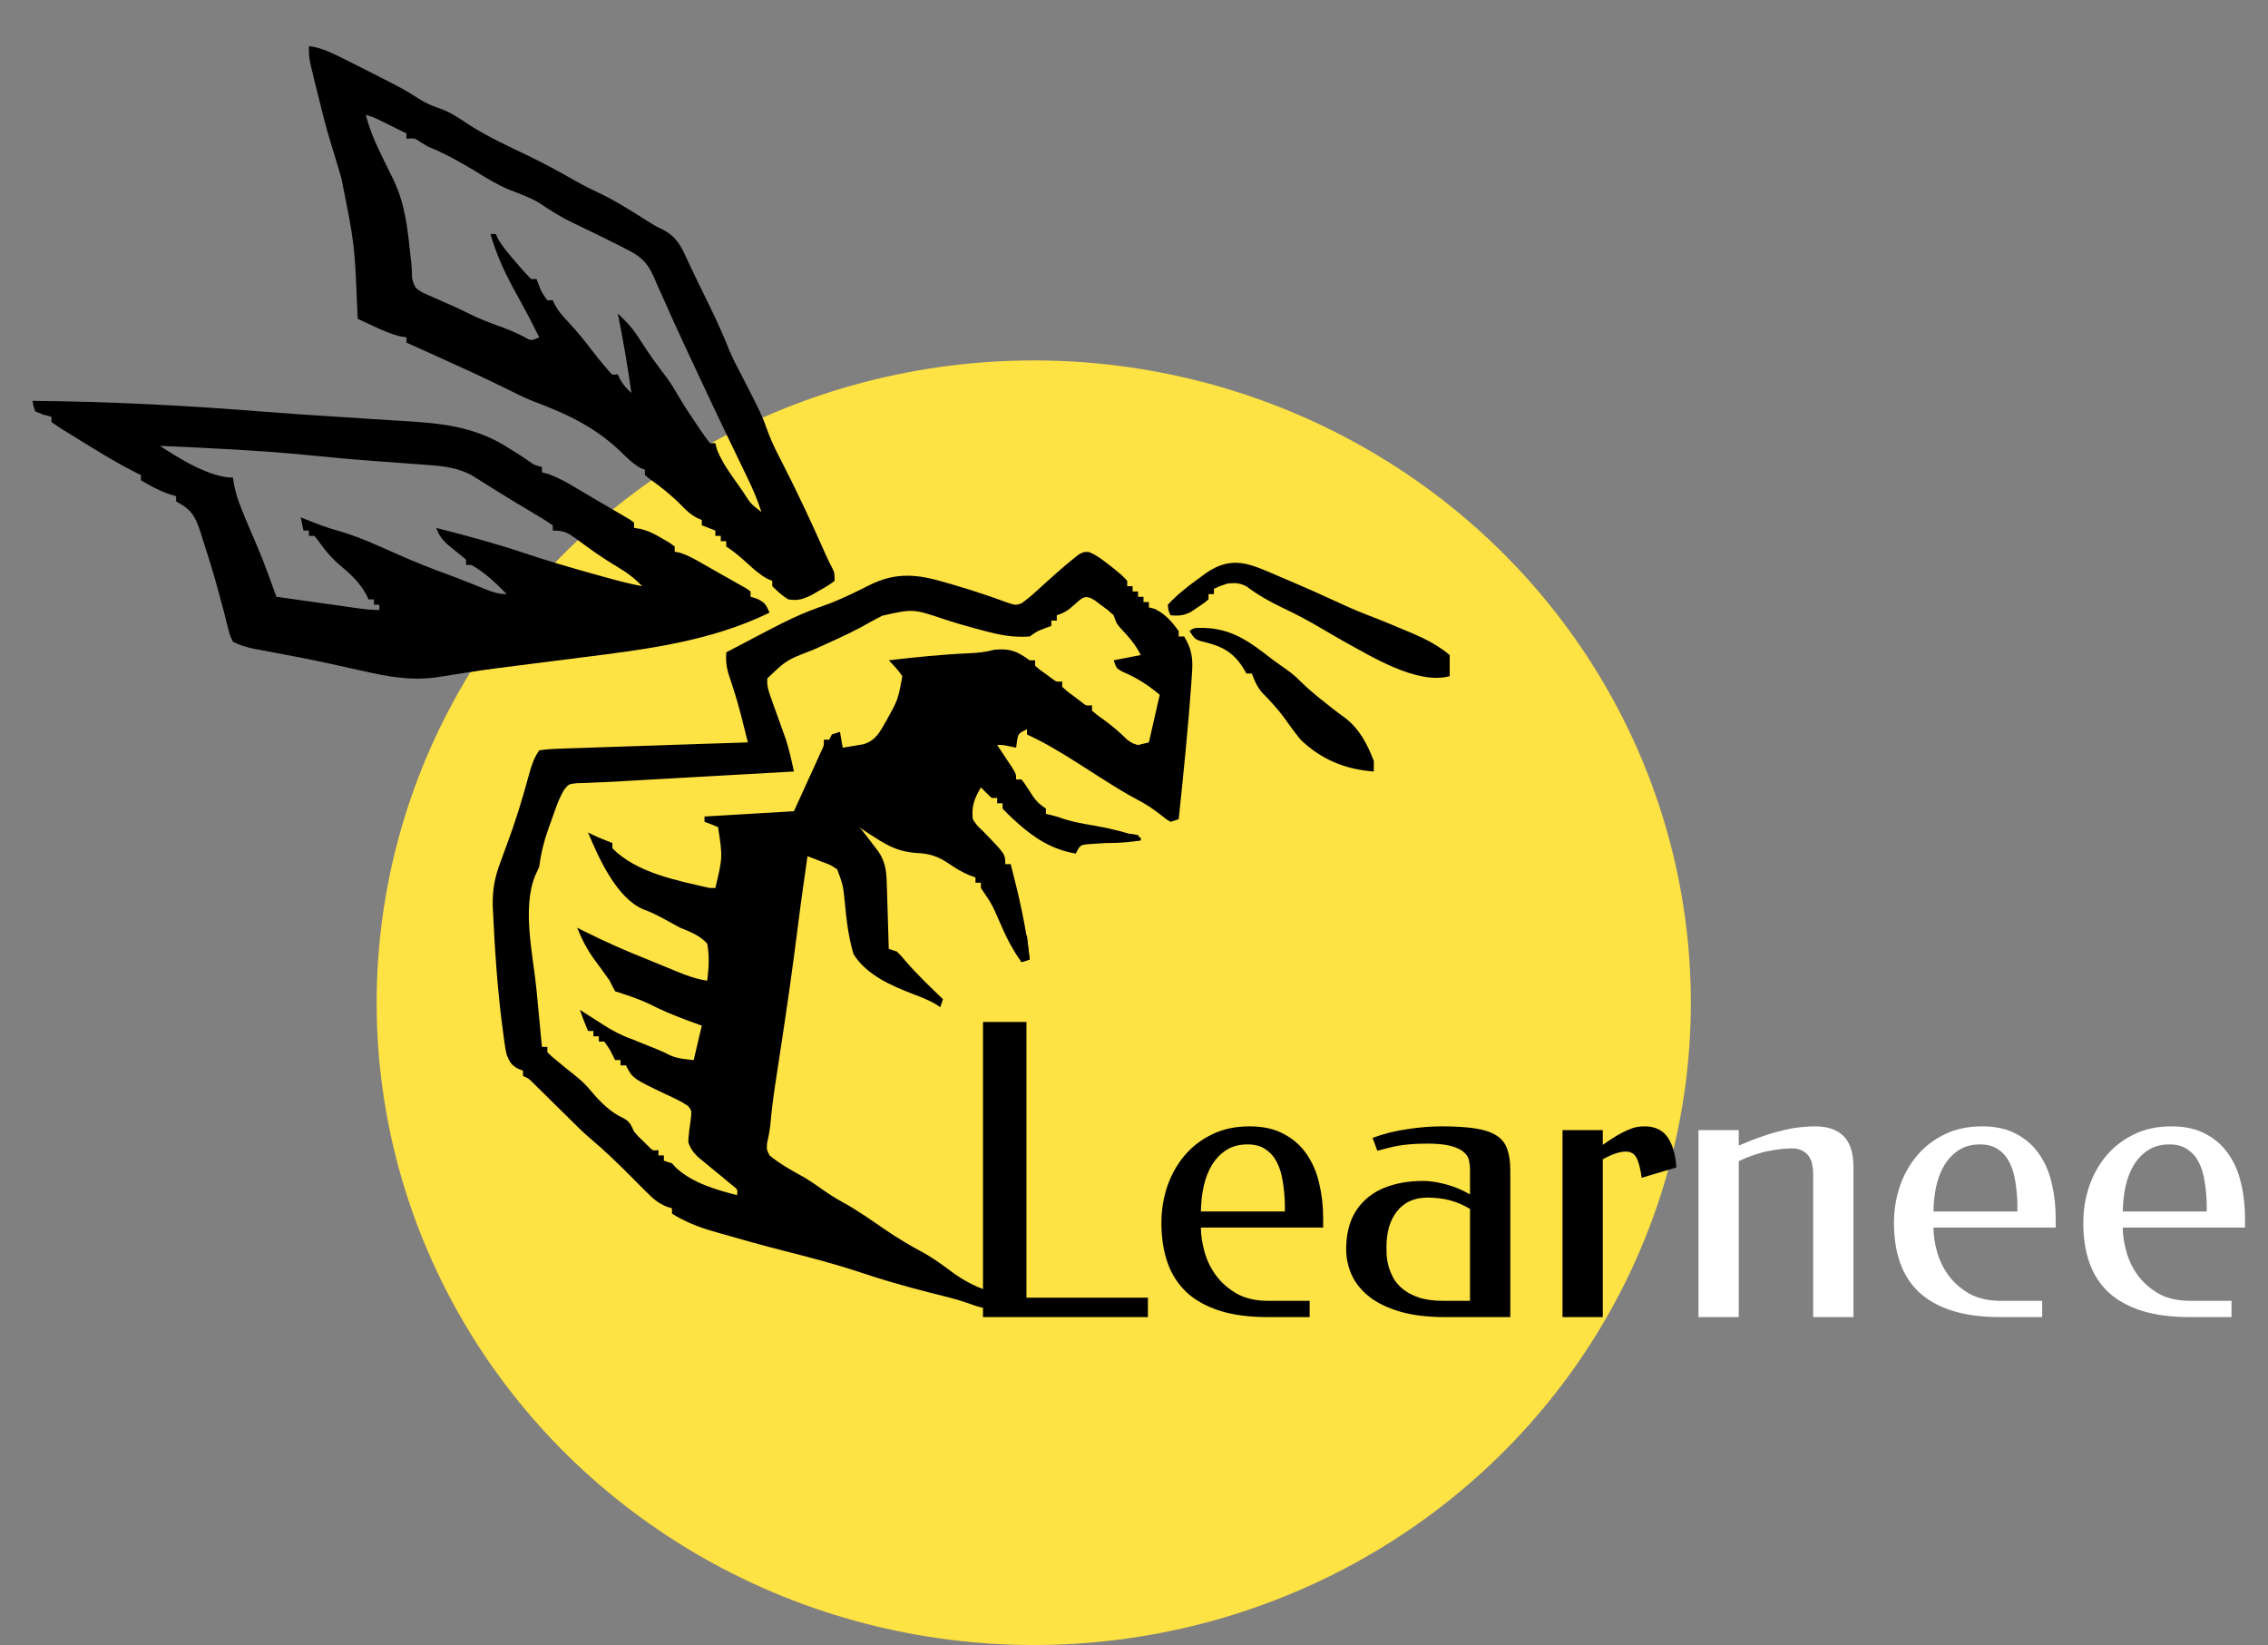
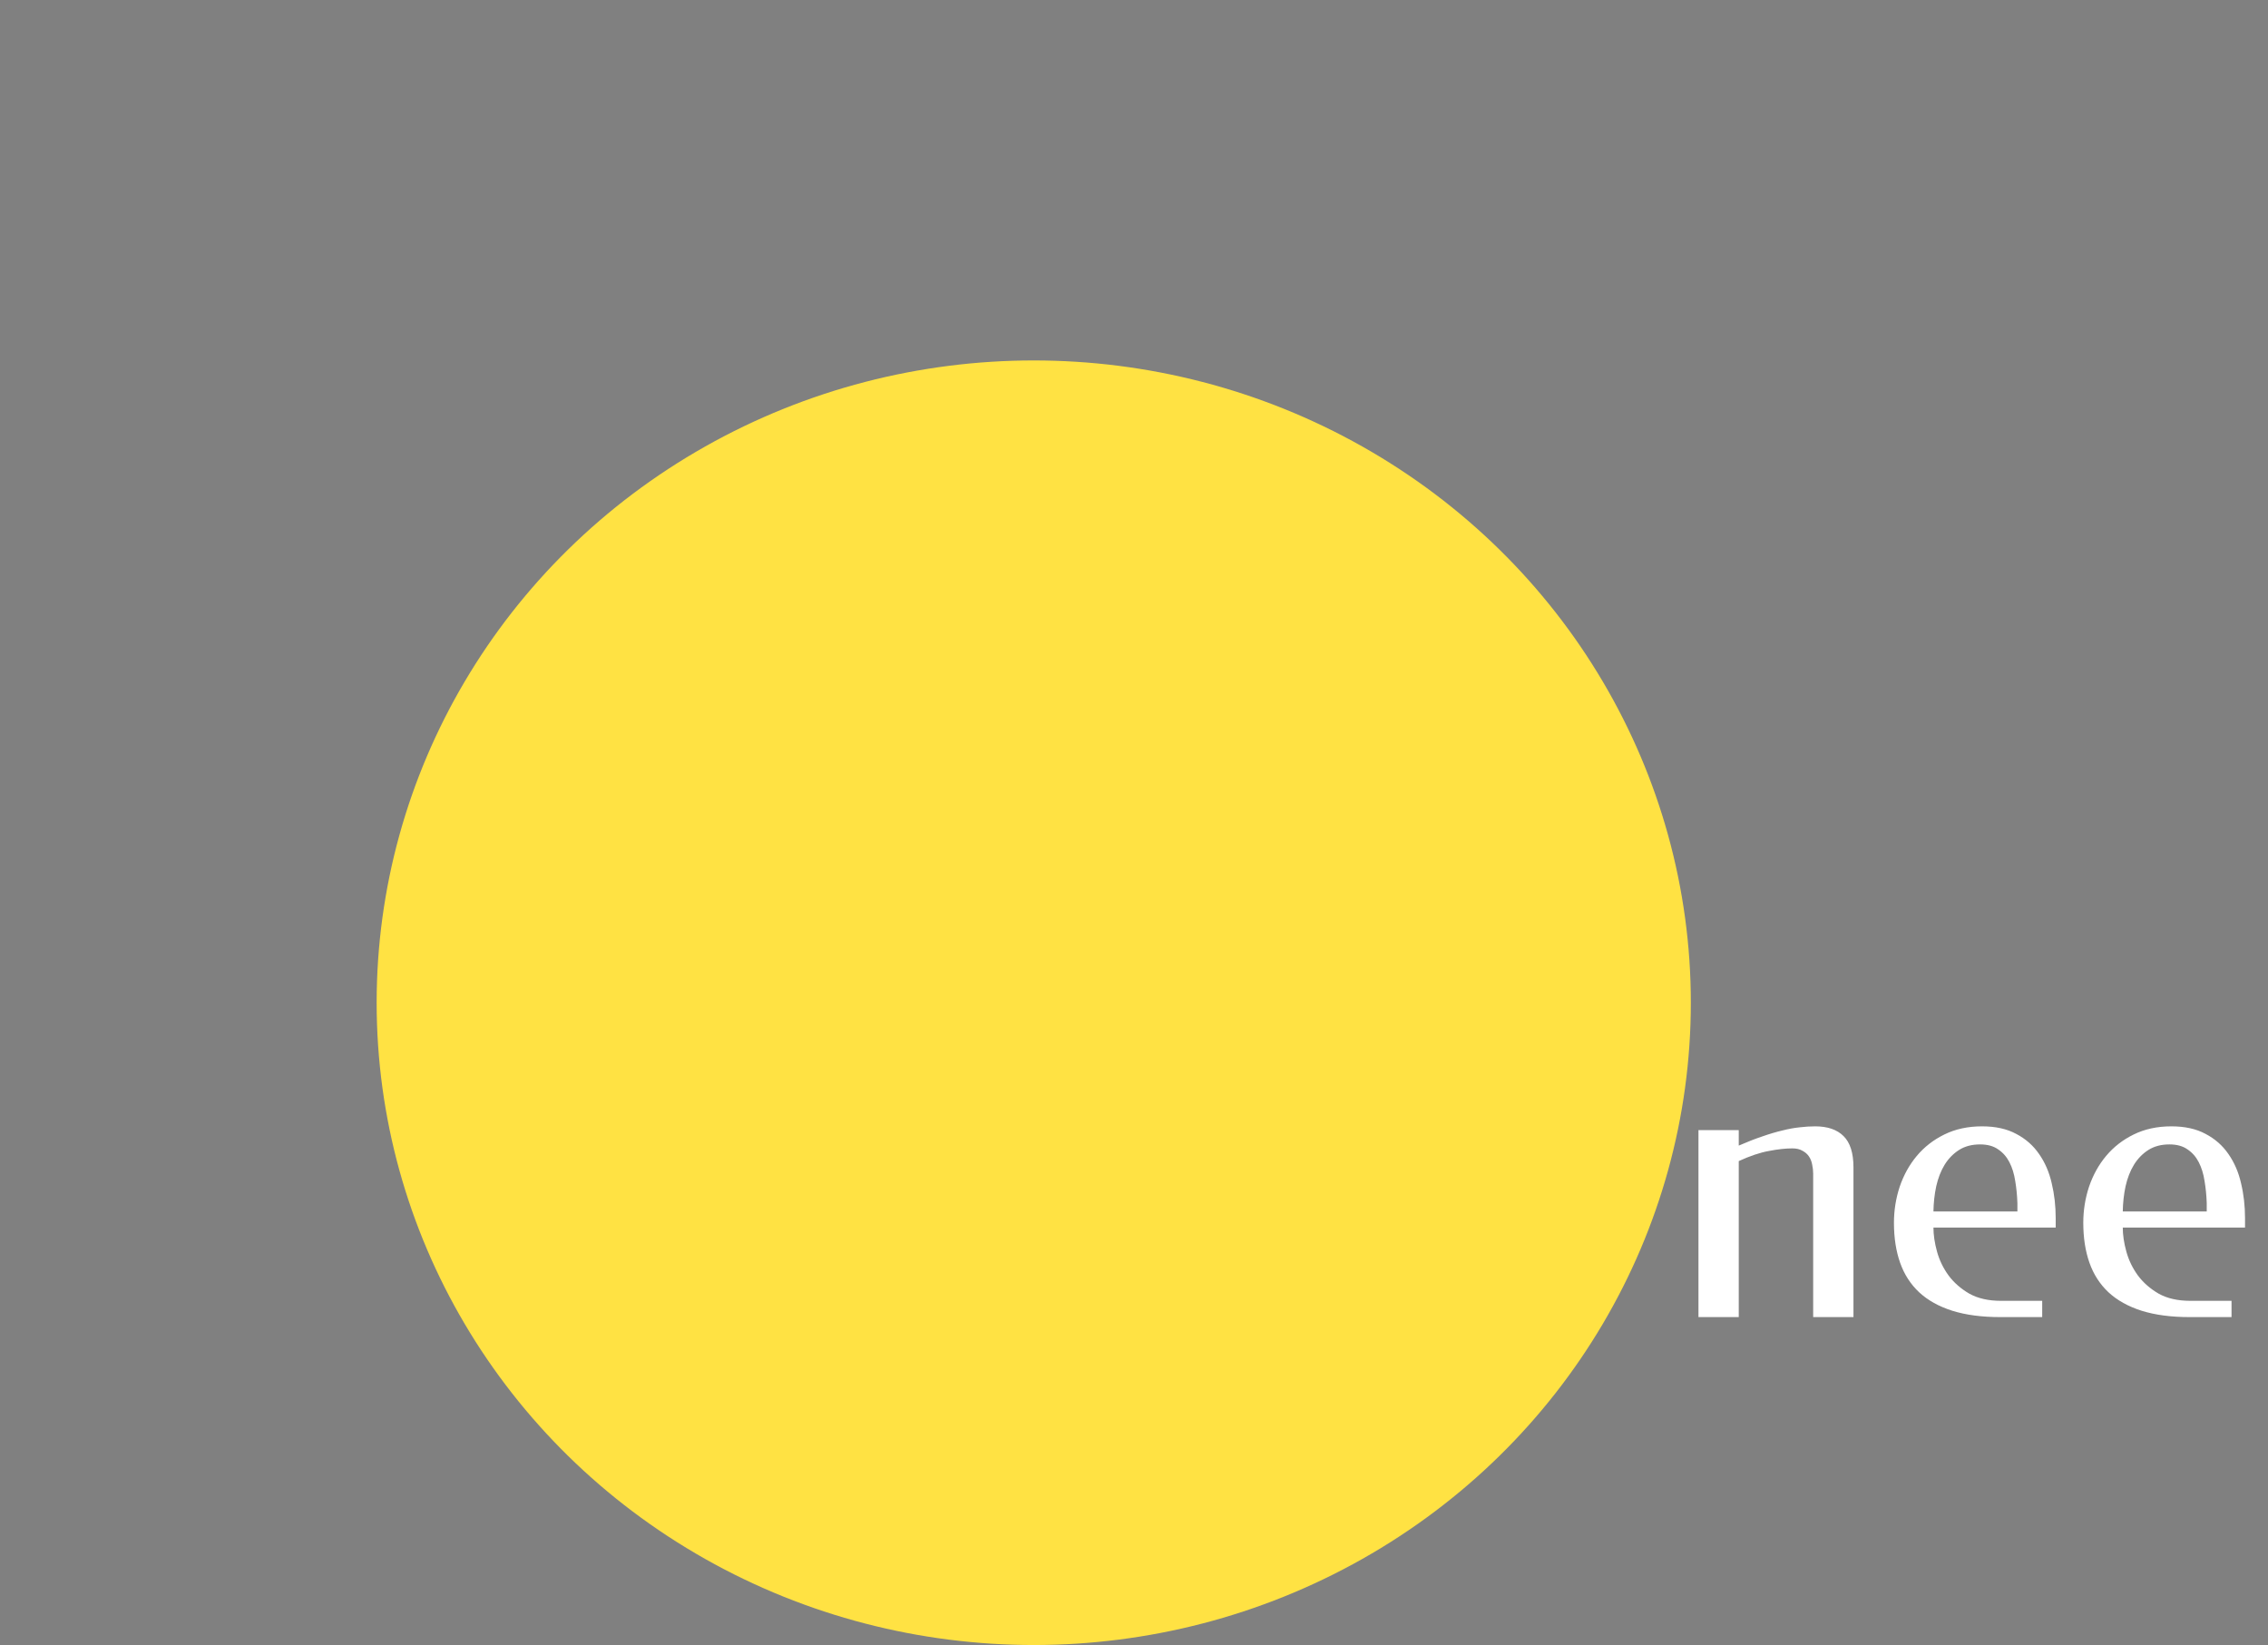
<svg xmlns="http://www.w3.org/2000/svg" width="837" height="607" viewBox="0 0 837 607" fill="none">
  <rect x="0" y="0" width="837" height="607" fill="#808080" stroke="none" />
  <ellipse cx="381.5" cy="370" rx="242.5" ry="237" fill="#FFE243" />
-   <path d="M378.81 478.822H423.634V486H362.77V377.089H378.81V478.822ZM461.134 415.614C466.114 415.614 470.313 416.542 473.731 418.397C477.198 420.204 480.006 422.67 482.154 425.795C484.352 428.92 485.914 432.533 486.842 436.635C487.818 440.688 488.307 444.984 488.307 449.525V452.968H443.189C443.189 455.702 443.629 458.656 444.508 461.83C445.387 465.004 446.803 467.934 448.756 470.619C450.758 473.305 453.321 475.551 456.446 477.357C459.62 479.115 463.502 479.994 468.092 479.994H483.326V486H467.872C461.036 486 455.128 485.219 450.147 483.656C445.216 482.094 441.139 479.823 437.916 476.845C434.742 473.866 432.398 470.229 430.885 465.932C429.371 461.635 428.614 456.728 428.614 451.21C428.614 446.62 429.322 442.177 430.738 437.88C432.203 433.583 434.303 429.799 437.037 426.527C439.82 423.207 443.214 420.57 447.218 418.617C451.271 416.615 455.909 415.614 461.134 415.614ZM460.401 422.279C457.374 422.279 454.786 422.963 452.638 424.33C450.489 425.697 448.707 427.528 447.291 429.823C445.924 432.069 444.898 434.706 444.215 437.733C443.58 440.712 443.238 443.812 443.189 447.035H474.171V443.886C474.073 441.054 473.805 438.344 473.365 435.756C472.975 433.168 472.267 430.873 471.241 428.871C470.216 426.869 468.824 425.282 467.066 424.11C465.357 422.89 463.136 422.279 460.401 422.279ZM526.759 421.986C524.415 421.986 522.364 422.06 520.606 422.206C518.897 422.353 517.335 422.548 515.919 422.792C514.503 423.036 513.185 423.329 511.964 423.671C510.743 423.964 509.522 424.281 508.302 424.623L506.544 419.862C510.646 418.349 514.918 417.274 519.361 416.64C523.854 415.956 528.102 415.614 532.105 415.614C537.232 415.614 541.432 415.883 544.703 416.42C548.023 416.957 550.611 417.86 552.467 419.13C554.322 420.351 555.592 422.011 556.275 424.11C557.008 426.161 557.374 428.749 557.374 431.874V486H533.351C526.808 486 521.217 485.316 516.578 483.949C511.988 482.582 508.229 480.751 505.299 478.456C502.369 476.112 500.221 473.451 498.854 470.473C497.486 467.445 496.803 464.271 496.803 460.951C496.803 456.85 497.438 453.236 498.707 450.111C500.025 446.986 501.905 444.374 504.347 442.274C506.788 440.126 509.767 438.515 513.282 437.44C516.798 436.317 520.802 435.756 525.294 435.756C527.735 435.756 530.494 436.171 533.57 437.001C536.695 437.831 539.674 439.076 542.506 440.736V431.581C542.506 430.458 542.384 429.335 542.14 428.212C541.896 427.04 541.261 426.015 540.235 425.136C539.21 424.208 537.623 423.451 535.475 422.865C533.375 422.279 530.47 421.986 526.759 421.986ZM542.506 479.994V446.083C540.162 444.667 537.721 443.617 535.182 442.934C532.643 442.25 529.835 441.908 526.759 441.908C524.317 441.908 522.145 442.348 520.24 443.227C518.385 444.105 516.822 445.351 515.553 446.962C514.283 448.573 513.307 450.502 512.623 452.748C511.988 454.994 511.671 457.484 511.671 460.219C511.671 461 511.695 462.025 511.744 463.295C511.842 464.564 512.086 465.932 512.477 467.396C512.916 468.861 513.551 470.351 514.381 471.864C515.26 473.329 516.48 474.672 518.043 475.893C519.605 477.113 521.583 478.114 523.976 478.896C526.368 479.628 529.298 479.994 532.765 479.994H542.506ZM591.505 422.426C593.458 421.059 595.167 419.936 596.632 419.057C598.146 418.178 599.488 417.494 600.66 417.006C601.832 416.469 602.906 416.103 603.883 415.907C604.908 415.712 605.909 415.614 606.886 415.614C610.694 415.614 613.526 416.933 615.382 419.569C617.237 422.206 618.336 425.941 618.678 430.775L605.86 434.584C605.372 431.068 604.713 428.578 603.883 427.113C603.053 425.648 601.759 424.916 600.001 424.916C598.976 424.916 597.755 425.136 596.339 425.575C594.972 426.015 593.36 426.747 591.505 427.772V486H576.637V417.006H591.505V422.426Z" fill="black" />
  <path d="M641.683 422.719C644.808 421.352 647.688 420.229 650.325 419.35C652.962 418.422 655.428 417.689 657.723 417.152C660.018 416.566 662.142 416.176 664.095 415.98C666.097 415.736 668.025 415.614 669.881 415.614C674.471 415.614 677.962 416.811 680.354 419.203C682.796 421.596 684.017 425.453 684.017 430.775V486H669.148V433.046C669.148 431.972 669.026 430.873 668.782 429.75C668.587 428.627 668.196 427.626 667.61 426.747C667.024 425.868 666.219 425.16 665.193 424.623C664.217 424.037 662.972 423.744 661.458 423.744C658.968 423.744 656.087 424.062 652.815 424.696C649.544 425.282 645.833 426.527 641.683 428.432V486H626.814V417.006H641.683V422.719ZM731.478 415.614C736.458 415.614 740.657 416.542 744.075 418.397C747.542 420.204 750.35 422.67 752.498 425.795C754.695 428.92 756.258 432.533 757.186 436.635C758.162 440.688 758.65 444.984 758.65 449.525V452.968H713.533C713.533 455.702 713.973 458.656 714.852 461.83C715.73 465.004 717.146 467.934 719.1 470.619C721.102 473.305 723.665 475.551 726.79 477.357C729.964 479.115 733.846 479.994 738.436 479.994H753.67V486H738.216C731.38 486 725.472 485.219 720.491 483.656C715.56 482.094 711.482 479.823 708.26 476.845C705.086 473.866 702.742 470.229 701.229 465.932C699.715 461.635 698.958 456.728 698.958 451.21C698.958 446.62 699.666 442.177 701.082 437.88C702.547 433.583 704.646 429.799 707.381 426.527C710.164 423.207 713.558 420.57 717.562 418.617C721.614 416.615 726.253 415.614 731.478 415.614ZM730.745 422.279C727.718 422.279 725.13 422.963 722.981 424.33C720.833 425.697 719.051 427.528 717.635 429.823C716.268 432.069 715.242 434.706 714.559 437.733C713.924 440.712 713.582 443.812 713.533 447.035H744.515V443.886C744.417 441.054 744.148 438.344 743.709 435.756C743.318 433.168 742.61 430.873 741.585 428.871C740.56 426.869 739.168 425.282 737.41 424.11C735.701 422.89 733.479 422.279 730.745 422.279ZM801.351 415.614C806.331 415.614 810.53 416.542 813.948 418.397C817.415 420.204 820.223 422.67 822.371 425.795C824.568 428.92 826.131 432.533 827.059 436.635C828.035 440.688 828.523 444.984 828.523 449.525V452.968H783.406C783.406 455.702 783.846 458.656 784.725 461.83C785.604 465.004 787.02 467.934 788.973 470.619C790.975 473.305 793.538 475.551 796.663 477.357C799.837 479.115 803.719 479.994 808.309 479.994H823.543V486H808.089C801.253 486 795.345 485.219 790.364 483.656C785.433 482.094 781.355 479.823 778.133 476.845C774.959 473.866 772.615 470.229 771.102 465.932C769.588 461.635 768.831 456.728 768.831 451.21C768.831 446.62 769.539 442.177 770.955 437.88C772.42 433.583 774.52 429.799 777.254 426.527C780.037 423.207 783.431 420.57 787.435 418.617C791.487 416.615 796.126 415.614 801.351 415.614ZM800.618 422.279C797.591 422.279 795.003 422.963 792.854 424.33C790.706 425.697 788.924 427.528 787.508 429.823C786.141 432.069 785.115 434.706 784.432 437.733C783.797 440.712 783.455 443.812 783.406 447.035H814.388V443.886C814.29 441.054 814.021 438.344 813.582 435.756C813.191 433.168 812.483 430.873 811.458 428.871C810.433 426.869 809.041 425.282 807.283 424.11C805.574 422.89 803.353 422.279 800.618 422.279Z" fill="white" />
  <g clip-path="url(#clip0_42_4)">
    <path d="M401.965 203.71C404.499 204.784 406.408 206.181 408.562 207.869C409.327 208.461 410.091 209.053 410.879 209.663C414.436 212.594 414.436 212.594 416 214.342C416 214.987 416 215.631 416 216.296C416.66 216.296 417.32 216.296 418 216.296C418 216.94 418 217.585 418 218.249C418.66 218.249 419.32 218.249 420 218.249C420 218.894 420 219.539 420 220.203C420.66 220.203 421.32 220.203 422 220.203C422 220.848 422 221.493 422 222.157C422.66 222.157 423.32 222.157 424 222.157C424 222.802 424 223.447 424 224.111C424.701 224.292 425.402 224.474 426.125 224.661C430.041 226.574 432.534 229.393 435 232.904C435 233.548 435 234.193 435 234.857C435.66 234.857 436.32 234.857 437 234.857C439.982 239.65 440.315 243.393 439.875 248.84C439.822 249.655 439.768 250.47 439.713 251.31C438.52 268.318 436.769 285.309 435 302.266C434.01 302.589 433.02 302.911 432 303.243C430.273 302.228 430.273 302.228 428.375 300.679C425.686 298.601 423.096 296.804 420.062 295.244C415.42 292.815 411.035 290.051 406.625 287.246C405.885 286.775 405.144 286.304 404.381 285.82C402.253 284.465 400.126 283.108 398 281.751C391.801 277.798 385.7 274.092 379 271.004C379 270.359 379 269.715 379 269.05C375.776 270.681 375.776 270.681 375.312 273.569C375.158 274.717 375.158 274.717 375 275.889C374.216 275.728 373.433 275.567 372.625 275.4C370.118 274.851 370.118 274.851 368 274.912C368.505 275.665 369.011 276.418 369.531 277.194C370.181 278.174 370.831 279.154 371.5 280.163C372.15 281.138 372.799 282.112 373.469 283.117C375 285.658 375 285.658 375 287.612C375.66 287.612 376.32 287.612 377 287.612C378.402 289.467 378.402 289.467 379.938 291.886C381.866 294.922 382.897 296.338 386 298.358C386 299.003 386 299.648 386 300.312C386.804 300.494 386.804 300.494 387.625 300.679C390 301.289 390 301.289 392.66 302.217C396.34 303.348 400.019 304.021 403.812 304.648C409.767 305.677 415.321 307.024 421 309.105C421 309.427 421 309.75 421 310.082C420.016 310.148 420.016 310.148 419.012 310.215C416.049 310.421 413.087 310.648 410.125 310.876C409.092 310.944 408.06 311.013 406.996 311.084C406.01 311.162 405.024 311.241 404.008 311.322C403.097 311.389 402.185 311.455 401.247 311.524C398.628 311.856 398.628 311.856 397 314.966C388.249 313.489 381.822 309.312 375.375 303.548C374.575 302.834 374.575 302.834 373.76 302.105C372.46 300.901 371.224 299.634 370 298.358C370 297.714 370 297.069 370 296.405C369.34 296.405 368.68 296.405 368 296.405C368 295.76 368 295.115 368 294.451C367.34 294.451 366.68 294.451 366 294.451C364.627 293.188 363.29 291.887 362 290.543C359.576 294.688 358.478 297.491 359 302.266C360.562 304.635 360.562 304.635 362.75 306.662C371 315.137 371 315.137 371 318.874C371.66 318.874 372.32 318.874 373 318.874C376.022 330.551 378.736 342.049 380 354.044C379.01 354.366 378.02 354.689 377 355.021C373.56 350.345 371.231 345.537 368.938 340.245C366.071 333.624 366.071 333.624 362 327.667C362 327.022 362 326.377 362 325.713C361.34 325.713 360.68 325.713 360 325.713C360 325.068 360 324.423 360 323.759C359.27 323.498 358.541 323.238 357.789 322.969C355.036 321.82 352.822 320.485 350.375 318.813C346.102 315.9 343.068 314.925 337.875 314.722C331.915 314.238 327.917 312.307 323 309.105C322.376 308.712 321.752 308.319 321.109 307.914C319.725 307.03 318.36 306.117 317 305.197C317.33 305.519 317.66 305.842 318 306.174C319.349 307.892 320.679 309.625 322 311.364C322.722 312.307 323.444 313.25 324.188 314.222C327.147 318.628 327.158 322.394 327.316 327.621C327.337 328.266 327.358 328.911 327.379 329.575C327.445 331.626 327.504 333.676 327.562 335.726C327.606 337.121 327.649 338.515 327.693 339.909C327.8 343.318 327.902 346.727 328 350.136C328.99 350.459 329.98 350.781 331 351.113C332.473 352.575 332.473 352.575 334.062 354.471C338.417 359.502 343.191 364.085 348 368.698C347.67 369.665 347.34 370.632 347 371.629C346.381 371.226 345.762 370.823 345.125 370.408C342.536 368.992 340.197 367.996 337.438 366.988C329.03 363.767 319.852 359.832 315 352.09C313.119 345.782 312.391 339.598 311.789 333.074C311.162 326.763 311.162 326.763 309 320.828C306.423 319.085 306.423 319.085 303.375 318.019C302.372 317.619 301.369 317.218 300.336 316.806C299.565 316.521 298.794 316.237 298 315.943C297.56 319.037 297.123 322.13 296.688 325.224C296.57 326.053 296.452 326.882 296.33 327.735C295.635 332.678 294.973 337.624 294.353 342.577C292.568 356.812 290.539 370.999 288.375 385.184C287.905 388.271 287.435 391.357 286.968 394.444C286.682 396.337 286.394 398.229 286.104 400.121C285.338 405.185 284.714 410.237 284.257 415.338C283.994 417.599 283.532 419.775 283.062 422.002C282.934 424.225 282.934 424.225 284 426.338C287.79 429.435 291.882 431.749 296.183 434.102C298.716 435.535 301.069 437.177 303.438 438.855C305.972 440.649 308.465 442.224 311.199 443.724C316.646 446.718 321.684 450.323 326.797 453.823C331.375 456.924 335.989 459.698 340.888 462.285C344.774 464.449 348.284 467.11 351.848 469.739C355.739 472.54 359.491 474.446 364 476.161C364 476.806 364 477.451 364 478.115C364.804 478.377 365.609 478.639 366.438 478.909C367.283 479.292 368.129 479.675 369 480.069C369.33 481.036 369.66 482.004 370 483C365.108 483.299 362.021 482.681 357.409 480.916C352.585 479.22 347.584 478.087 342.625 476.833C334.091 474.637 325.694 472.266 317.353 469.454C308.149 466.37 298.755 463.95 289.344 461.553C281.52 459.558 273.751 457.408 266 455.157C264.53 454.74 264.53 454.74 263.031 454.314C257.532 452.697 252.856 450.835 248 447.83C248 447.185 248 446.541 248 445.876C247.265 445.637 246.53 445.397 245.773 445.15C242.685 443.783 240.99 442.281 238.637 439.912C237.832 439.111 237.027 438.311 236.197 437.486C235.369 436.648 234.541 435.81 233.688 434.947C228.523 429.766 223.362 424.709 217.741 420.001C215.372 417.989 213.19 415.833 211 413.637C208.275 410.947 205.543 408.262 202.812 405.578C202.089 404.862 201.365 404.147 200.619 403.41C199.926 402.73 199.233 402.05 198.52 401.349C197.892 400.731 197.264 400.112 196.616 399.475C195.056 397.919 195.056 397.919 193 397.029C193 396.385 193 395.74 193 395.075C192.072 394.713 192.072 394.713 191.125 394.343C188.56 392.869 188.132 391.863 187 389.214C186.529 387.173 186.529 387.173 186.219 384.947C186.1 384.096 185.981 383.245 185.859 382.369C185.74 381.444 185.622 380.519 185.5 379.567C185.373 378.597 185.247 377.627 185.116 376.627C183.505 363.621 182.606 350.522 182 337.436C181.952 336.463 181.904 335.489 181.854 334.486C181.685 328.438 182.578 323.604 184.75 317.958C185.025 317.198 185.3 316.438 185.584 315.655C186.13 314.146 186.683 312.64 187.244 311.136C190.358 302.773 192.941 294.313 195.25 285.71C196.173 282.347 197.007 279.787 199 276.866C201.503 276.499 203.779 276.324 206.295 276.264C207.422 276.221 207.422 276.221 208.572 276.176C211.061 276.083 213.55 276.011 216.039 275.939C217.763 275.878 219.486 275.817 221.21 275.754C225.75 275.592 230.291 275.447 234.832 275.306C239.464 275.159 244.095 274.996 248.727 274.834C257.817 274.518 266.908 274.221 276 273.935C275.383 271.475 274.763 269.017 274.141 266.558C273.969 265.872 273.797 265.185 273.62 264.477C272.23 259.001 270.563 253.663 268.734 248.309C268.012 245.647 267.857 243.458 268 240.719C293.8 227.128 293.8 227.128 306.547 222.543C311.41 220.624 316.047 218.324 320.708 215.981C330.668 210.975 338.714 211.841 349.188 215.013C350.093 215.275 350.998 215.536 351.931 215.805C356.174 217.044 360.379 218.356 364.555 219.795C365.238 220.029 365.921 220.263 366.624 220.504C368.445 221.139 370.256 221.8 372.066 222.463C374.859 223.34 374.859 223.34 377.047 222.596C379.776 220.618 382.232 218.399 384.688 216.112C388.386 212.749 392.093 209.415 396 206.282C396.681 205.733 397.361 205.184 398.062 204.618C400 203.595 400 203.595 401.965 203.71ZM396.562 223.073C394.244 225.142 393.045 226.05 390 227.042C390 227.687 390 228.331 390 228.996C389.34 228.996 388.68 228.996 388 228.996C388 229.641 388 230.285 388 230.95C386.855 231.373 386.855 231.373 385.688 231.805C382.85 232.867 382.85 232.867 380 234.857C373.779 235.313 368.529 234.24 362.562 232.598C361.768 232.39 360.973 232.181 360.154 231.967C356.156 230.902 352.209 229.738 348.281 228.446C336.953 224.638 336.953 224.638 325.549 227.207C322.807 228.625 320.111 230.117 317.415 231.618C311.779 234.619 305.885 237.147 300.069 239.794C290.277 243.535 290.277 243.535 283.19 250.311C282.941 253.108 283.625 254.999 284.582 257.644C284.937 258.649 285.292 259.655 285.658 260.691C286.039 261.737 286.42 262.783 286.812 263.86C287.553 265.918 288.288 267.978 289.02 270.039C289.351 270.95 289.682 271.861 290.023 272.8C291.261 276.715 292.142 280.674 293 284.681C291.75 284.752 291.75 284.752 290.475 284.823C282.562 285.268 274.649 285.713 266.736 286.159C262.669 286.389 258.603 286.618 254.536 286.846C250.6 287.067 246.665 287.289 242.729 287.511C241.239 287.595 239.749 287.679 238.259 287.762C237.548 287.802 236.838 287.842 236.106 287.883C235.409 287.922 234.712 287.961 233.993 288.001C231.968 288.117 229.943 288.241 227.918 288.365C225.265 288.517 222.624 288.641 219.969 288.728C218.712 288.782 217.454 288.837 216.159 288.893C214.485 288.948 214.485 288.948 212.777 289.004C209.896 289.32 209.896 289.32 208.176 291.429C206.955 293.552 206.037 295.592 205.211 297.889C204.909 298.727 204.608 299.565 204.297 300.429C203.841 301.731 203.841 301.731 203.375 303.06C203.063 303.917 202.751 304.774 202.43 305.657C200.742 310.408 199.643 314.843 199 319.851C198.484 320.98 197.969 322.108 197.438 323.27C192.611 335.45 196.779 352.593 198 365.218C198.193 367.269 198.386 369.32 198.578 371.371C199.045 376.343 199.52 381.313 200 386.283C200.66 386.283 201.32 386.283 202 386.283C202 386.928 202 387.573 202 388.237C203.581 389.838 203.581 389.838 205.625 391.473C206.355 392.081 207.084 392.69 207.836 393.316C209.126 394.365 210.421 395.408 211.727 396.438C214.036 398.26 216.031 399.998 217.875 402.28C221.189 406.28 225.267 410.481 230.125 412.618C232.513 413.916 232.875 415.152 234 417.545C235.638 419.452 235.638 419.452 237.5 421.209C238.413 422.108 238.413 422.108 239.344 423.025C240.895 424.593 240.895 424.593 243 424.384C243 425.028 243 425.673 243 426.338C243.66 426.338 244.32 426.338 245 426.338C245 426.982 245 427.627 245 428.291C245.99 428.614 246.98 428.936 248 429.268C248.516 429.833 249.031 430.397 249.562 430.978C255.732 436.542 264.022 438.952 272 440.992C272.235 438.929 272.235 438.929 270.531 437.591C269.861 437.041 269.191 436.491 268.5 435.924C267.413 435.017 267.413 435.017 266.305 434.092C264.791 432.849 263.275 431.607 261.758 430.367C261.054 429.783 260.35 429.199 259.625 428.597C258.978 428.069 258.331 427.541 257.664 426.998C255.804 425.168 254.851 423.899 254 421.453C254.138 418.406 254.572 415.462 255.004 412.443C255.254 409.777 255.254 409.777 253.883 408.073C251.468 406.439 248.977 405.261 246.312 404.051C233.468 397.945 233.468 397.945 231 393.122C230.34 393.122 229.68 393.122 229 393.122C229 392.477 229 391.832 229 391.168C228.34 391.168 227.68 391.168 227 391.168C226.711 390.583 226.423 389.999 226.125 389.397C224.953 387.071 224.953 387.071 223 384.329C222.34 384.329 221.68 384.329 221 384.329C221 383.684 221 383.04 221 382.375C220.34 382.375 219.68 382.375 219 382.375C219 381.73 219 381.086 219 380.421C218.34 380.421 217.68 380.421 217 380.421C215.925 377.83 214.905 375.26 214 372.606C214.953 373.218 215.905 373.83 216.887 374.461C218.153 375.267 219.42 376.074 220.688 376.88C221.313 377.283 221.939 377.686 222.584 378.101C225.975 380.252 229.175 382.014 233 383.352C235.023 384.162 237.043 384.977 239.062 385.795C240.085 386.208 241.107 386.621 242.16 387.046C245 388.237 245 388.237 247.137 389.328C249.976 390.643 252.904 390.819 256 391.168C256.99 386.977 257.98 382.786 259 378.468C257.02 377.742 255.04 377.017 253 376.269C248.471 374.572 244.137 372.759 239.844 370.564C235.724 368.578 231.352 367.185 227 365.767C226.286 364.489 225.631 363.179 225 361.86C223.155 359.242 221.278 356.654 219.365 354.084C216.63 350.318 214.735 346.62 213 342.321C213.871 342.758 214.743 343.195 215.641 343.645C223.305 347.458 231.021 350.896 239 354.044C240.451 354.638 241.902 355.233 243.352 355.83C244.88 356.456 246.409 357.082 247.938 357.708C248.66 358.007 249.382 358.306 250.126 358.614C253.735 360.081 257.105 361.294 261 361.86C261.591 357.176 261.849 352.845 261 348.182C258.195 345.122 254.828 343.892 251 342.321C249.053 341.279 247.115 340.221 245.188 339.146C242.603 337.758 240.151 336.513 237.383 335.517C227.447 331.3 220.871 316.407 217 307.151C217.557 307.433 218.114 307.715 218.688 308.006C221.085 309.145 223.516 310.115 226 311.059C226 311.703 226 312.348 226 313.013C235.03 322.101 249.789 324.904 262 327.667C262.66 327.667 263.32 327.667 264 327.667C266.704 316.298 266.704 316.298 265 305.197C263.356 304.492 261.689 303.836 260 303.243C260 302.598 260 301.954 260 301.289C270.89 300.645 281.78 300 293 299.335C295.723 293.351 295.723 293.351 298.5 287.246C299.361 285.36 299.361 285.36 300.24 283.436C300.687 282.449 301.134 281.462 301.594 280.445C302.055 279.432 302.515 278.419 302.99 277.376C304.124 275.052 304.124 275.052 304 272.958C304.66 272.958 305.32 272.958 306 272.958C306.495 271.991 306.495 271.991 307 271.004C307.99 270.682 308.98 270.359 310 270.027C310.495 272.929 310.495 272.929 311 275.889C312.607 275.639 314.21 275.371 315.812 275.095C316.706 274.948 317.599 274.8 318.52 274.649C323.142 273.319 324.735 270.084 327 266.119C331.41 258.202 331.41 258.202 333 249.512C331.531 247.284 329.887 245.584 328 243.65C337.83 242.493 347.62 241.484 357.515 241.053C360.807 240.9 363.83 240.621 367 239.742C372.784 239.219 375.383 240.293 380 243.65C380.66 243.65 381.32 243.65 382 243.65C382 244.295 382 244.939 382 245.604C383.715 247.155 383.715 247.155 385.875 248.657C386.954 249.446 386.954 249.446 388.055 250.252C389.896 251.641 389.896 251.641 392 251.465C392 252.11 392 252.755 392 253.419C393.944 255.194 393.944 255.194 396.375 256.961C397.593 257.886 397.593 257.886 398.836 258.831C400.841 260.44 400.841 260.44 403 260.258C403 260.903 403 261.547 403 262.212C404.883 263.848 404.883 263.848 407.25 265.509C410.429 267.812 413.224 270.205 416 272.958C417.918 274.303 417.918 274.303 420 274.912C421.32 274.59 422.64 274.267 424 273.935C425.98 265.23 425.98 265.23 428 256.35C423.082 252.346 419.677 250.202 414.074 247.764C412 246.581 412 246.581 411 243.65C415.95 242.683 415.95 242.683 421 241.696C418.946 237.683 416.636 235.087 413.559 231.831C412 229.973 412 229.973 411 227.042C408.984 225.19 408.984 225.19 406.562 223.439C405.759 222.831 404.956 222.223 404.129 221.596C400.517 219.233 399.5 220.45 396.562 223.073Z" fill="black" />
    <path d="M12 147.91C40.735 148.167 69.248 149.657 97.885 151.946C105.776 152.569 113.67 153.105 121.571 153.594C126.576 153.904 131.579 154.238 136.581 154.577C140.039 154.81 143.496 155.032 146.956 155.225C162.235 156.102 175.052 157.094 188 165.495C188.97 166.102 189.94 166.708 190.939 167.333C192.413 168.277 193.871 169.246 195.301 170.254C197.116 171.536 197.116 171.536 200 172.333C200 172.978 200 173.623 200 174.287C201.176 174.59 201.176 174.59 202.375 174.898C206.186 176.31 209.336 178.069 212.789 180.16C215.395 181.737 218.014 183.279 220.648 184.808C222.307 185.779 223.966 186.749 225.625 187.72C226.853 188.429 226.853 188.429 228.106 189.153C228.868 189.602 229.629 190.051 230.414 190.514C231.45 191.118 231.45 191.118 232.506 191.734C232.999 192.102 233.492 192.47 234 192.849C234 193.494 234 194.139 234 194.803C234.715 194.905 235.431 195.007 236.168 195.112C239.312 195.853 241.552 197.016 244.312 198.65C245.196 199.162 246.079 199.675 246.988 200.203C247.652 200.678 248.316 201.152 249 201.642C249 202.286 249 202.931 249 203.595C249.523 203.682 250.047 203.769 250.586 203.859C253.874 204.831 256.682 206.484 259.625 208.175C260.239 208.524 260.853 208.873 261.485 209.232C262.73 209.942 263.974 210.654 265.217 211.368C266.851 212.303 268.496 213.222 270.141 214.14C271.043 214.65 271.945 215.16 272.875 215.685C273.677 216.136 274.479 216.587 275.305 217.051C275.864 217.447 276.424 217.842 277 218.25C277 218.894 277 219.539 277 220.203C278.176 220.566 278.176 220.566 279.375 220.936C282.392 222.339 282.716 223.18 284 226.065C262.021 236.765 238.105 239.653 214 242.673C208.447 243.375 202.895 244.083 197.343 244.792C195.659 245.007 193.976 245.222 192.293 245.436C177.417 247.326 177.417 247.326 162.615 249.695C152.204 251.458 143.16 249.681 133 247.375C130.151 246.742 127.3 246.116 124.449 245.489C123.738 245.332 123.027 245.175 122.294 245.013C114.464 243.293 106.591 241.787 98.705 240.327C97.757 240.148 96.809 239.969 95.832 239.784C95.014 239.633 94.197 239.482 93.355 239.327C90.689 238.691 88.428 238.082 86 236.811C84.917 234.72 84.917 234.72 84.262 232.102C84.003 231.126 83.745 230.149 83.478 229.144C83.217 228.087 82.956 227.031 82.688 225.943C82.093 223.727 81.494 221.513 80.891 219.299C80.583 218.16 80.276 217.021 79.959 215.847C78.425 210.314 76.723 204.843 74.938 199.382C74.481 197.898 74.481 197.898 74.016 196.384C72.07 190.52 70.599 187.928 65 185.034C65 184.389 65 183.744 65 183.08C64.154 182.838 63.309 182.596 62.438 182.347C58.616 180.989 55.481 179.259 52 177.218C52 176.573 52 175.929 52 175.264C51.482 175.024 50.964 174.783 50.43 174.535C41.701 170.134 33.369 164.809 25.062 159.694C24.454 159.326 23.845 158.957 23.217 158.578C21.775 157.68 20.382 156.709 19 155.725C19 155.081 19 154.436 19 153.772C18.031 153.53 17.061 153.288 16.062 153.039C15.052 152.636 14.041 152.233 13 151.818C12.309 149.787 12.309 149.787 12 147.91ZM59 164.518C65.996 169.074 77.346 176.241 86 176.241C86.119 177.085 86.237 177.929 86.359 178.798C87.002 182.114 87.98 184.952 89.25 188.087C89.923 189.755 89.923 189.755 90.609 191.456C91.881 194.517 93.183 197.562 94.5 200.604C96.37 204.935 98.051 209.304 99.656 213.735C99.883 214.361 100.111 214.986 100.345 215.631C100.898 217.155 101.449 218.679 102 220.203C106.929 220.902 111.859 221.597 116.789 222.29C118.466 222.527 120.143 222.763 121.82 223.001C124.23 223.343 126.64 223.681 129.051 224.02C130.176 224.18 130.176 224.18 131.324 224.343C134.246 224.751 137.044 225.088 140 225.088C140 224.443 140 223.799 140 223.134C139.34 223.134 138.68 223.134 138 223.134C138 222.489 138 221.845 138 221.18C137.34 221.18 136.68 221.18 136 221.18C135.752 220.636 135.505 220.092 135.25 219.532C132.899 215.283 129.88 212.232 126.125 209.152C122.53 206.177 119.868 203.002 117.227 199.203C116.822 198.718 116.417 198.233 116 197.734C115.34 197.734 114.68 197.734 114 197.734C114 197.089 114 196.444 114 195.78C113.34 195.78 112.68 195.78 112 195.78C111.67 194.168 111.34 192.556 111 190.895C111.641 191.155 112.281 191.414 112.941 191.681C116.77 193.209 120.52 194.669 124.5 195.78C132.008 197.875 139.057 201.107 146.137 204.286C152.876 207.259 159.709 210.021 166.656 212.495C168.691 213.25 170.705 214.039 172.719 214.846C173.391 215.113 174.062 215.381 174.755 215.657C176.108 216.197 177.46 216.742 178.81 217.291C181.706 218.445 183.84 219.226 187 219.226C182.96 215.069 179.092 211.372 174 208.48C173.34 208.48 172.68 208.48 172 208.48C172 207.835 172 207.191 172 206.526C170.549 205.302 169.092 204.082 167.598 202.909C164.449 200.411 162.295 198.598 161 194.803C171.814 197.558 182.553 200.412 193.125 203.962C201.677 206.828 210.305 209.356 219 211.777C220.212 212.115 221.424 212.453 222.672 212.801C227.431 214.115 232.137 215.405 237 216.296C234.256 213.442 231.549 211.358 228.125 209.335C224.763 207.306 221.492 205.22 218.309 202.935C217.686 202.489 217.064 202.043 216.423 201.583C215.2 200.699 213.983 199.807 212.772 198.907C209.462 196.519 208.256 195.78 204 195.78C204 195.135 204 194.49 204 193.826C201.696 192.27 199.397 190.837 197 189.43C195.534 188.555 194.067 187.68 192.602 186.804C191.843 186.353 191.084 185.903 190.302 185.438C188.047 184.085 185.814 182.704 183.586 181.309C182.88 180.869 182.173 180.429 181.445 179.975C180.096 179.134 178.75 178.288 177.406 177.438C176.785 177.053 176.164 176.668 175.523 176.272C174.986 175.935 174.449 175.598 173.896 175.251C168.881 172.702 164.035 172.004 158.445 171.605C157.72 171.55 156.995 171.496 156.248 171.44C153.874 171.263 151.5 171.096 149.125 170.929C145.751 170.681 142.377 170.428 139.004 170.173C138.154 170.11 137.305 170.047 136.43 169.981C128.628 169.392 120.848 168.639 113.062 167.876C95.079 166.146 77.048 165.322 59 164.518Z" fill="black" />
-     <path d="M114 17C118.571 17.607 122.325 19.415 126.375 21.457C127.071 21.803 127.767 22.149 128.484 22.506C130.661 23.593 132.831 24.691 135 25.793C135.686 26.14 136.372 26.488 137.079 26.847C149.136 32.983 149.136 32.983 154.438 36.356C156.888 37.913 159.17 38.978 161.938 39.897C165.964 41.259 169.122 43.366 172.609 45.724C179.931 50.504 187.99 54.125 195.872 57.925C201.074 60.456 206.118 63.197 211.136 66.057C214.33 67.87 217.539 69.55 220.875 71.098C227.598 74.29 233.822 78.352 240.099 82.299C241.971 83.451 241.971 83.451 243.909 84.36C248.758 86.724 250.765 89.542 252.875 94.239C253.361 95.253 253.361 95.253 253.856 96.287C254.552 97.742 255.24 99.201 255.919 100.663C257.038 103.052 258.197 105.418 259.367 107.783C262.851 114.837 266.251 121.87 269.121 129.188C270.422 132.317 272.004 135.29 273.574 138.297C280.989 152.725 280.989 152.725 283.625 159.938C284.998 163.535 286.64 166.825 288.422 170.238C294.178 181.443 299.518 192.84 304.59 204.355C305.4 206.164 306.247 207.96 307.191 209.705C308 211.411 308 211.411 308 214.342C305.551 216.124 305.551 216.124 302.312 217.944C301.257 218.552 300.201 219.161 299.113 219.787C295.996 221.182 294.358 221.685 291 221.18C288.576 219.835 287.025 218.228 285 216.296C285 215.651 285 215.006 285 214.342C284.444 214.11 283.889 213.878 283.316 213.64C280.456 212.094 278.331 210.164 275.938 207.992C273.341 205.642 270.949 203.562 268 201.642C268 200.997 268 200.352 268 199.688C267.34 199.688 266.68 199.688 266 199.688C266 199.043 266 198.398 266 197.734C265.34 197.734 264.68 197.734 264 197.734C264 197.089 264 196.444 264 195.78C262.35 195.135 260.7 194.49 259 193.826C259 193.181 259 192.536 259 191.872C258.416 191.624 257.832 191.376 257.23 191.12C254.76 189.789 253.238 188.323 251.312 186.316C247.709 182.676 243.877 179.649 239.688 176.676C239.131 176.21 238.574 175.744 238 175.264C238 174.619 238 173.975 238 173.31C237.469 173.111 236.938 172.912 236.391 172.707C233.676 171.173 231.685 169.227 229.483 167.065C219.828 157.639 209.278 152.722 196.617 147.998C193.371 146.677 190.255 145.135 187.125 143.575C179.176 139.614 171.097 135.938 163 132.279C162.358 131.989 161.715 131.698 161.054 131.399C157.371 129.735 153.686 128.075 150 126.417C150 125.772 150 125.128 150 124.463C149.316 124.364 148.631 124.264 147.926 124.162C144.417 123.352 141.442 122.004 138.188 120.494C137.026 119.959 135.865 119.424 134.668 118.873C133.788 118.461 132.907 118.049 132 117.625C131.96 116.716 131.921 115.807 131.88 114.87C130.882 90.101 130.882 90.101 126 65.847C125.8 65.15 125.599 64.454 125.393 63.736C124.374 60.237 123.313 56.752 122.227 53.273C120.22 46.784 118.617 40.197 117 33.608C116.548 31.794 116.548 31.794 116.086 29.944C114 21.412 114 21.412 114 17ZM135 42.4C136.315 47.35 138.09 51.838 140.375 56.444C141.002 57.736 141.628 59.029 142.254 60.321C143.258 62.379 144.266 64.434 145.277 66.488C149.636 75.614 150.491 84.944 151.535 94.858C151.662 95.922 151.662 95.922 151.792 97.008C151.986 98.921 152.041 100.846 152.086 102.768C153.091 106.214 153.322 106.473 156.316 108.142C157.719 108.785 159.136 109.401 160.562 109.992C161.96 110.617 163.357 111.242 164.754 111.866C165.456 112.168 166.158 112.47 166.882 112.782C168.993 113.714 171.051 114.716 173.113 115.747C176.542 117.441 180.018 118.829 183.625 120.128C186.965 121.333 190.067 122.544 193.211 124.185C195.993 125.814 195.993 125.814 199 124.463C195.108 116.722 195.108 116.722 190.961 109.111C186.774 101.706 183.373 94.554 181 86.363C181.66 86.363 182.32 86.363 183 86.363C183.217 86.871 183.433 87.38 183.656 87.904C185.544 91.228 187.986 93.977 190.5 96.865C190.999 97.453 191.498 98.041 192.012 98.647C193.294 100.128 194.643 101.555 196 102.971C196.66 102.971 197.32 102.971 198 102.971C198.289 103.716 198.577 104.462 198.875 105.23C199.963 108.002 199.963 108.002 202 110.786C202.66 110.786 203.32 110.786 204 110.786C204.253 111.345 204.505 111.904 204.766 112.481C206.153 114.968 207.778 116.77 209.75 118.846C212.908 122.243 215.776 125.722 218.555 129.417C220.07 131.393 221.634 133.311 223.25 135.21C223.73 135.774 224.209 136.338 224.703 136.919C225.94 138.366 225.94 138.366 228 138.14C228.402 139.017 228.402 139.017 228.812 139.911C229.991 142.032 231.231 143.326 233 144.979C231.662 135.137 229.943 125.414 228 115.671C231.328 118.761 233.948 121.722 236.312 125.562C239.347 130.366 242.631 134.9 246.105 139.407C247.881 141.882 249.412 144.421 250.922 147.056C252.854 150.337 254.988 153.485 257.125 156.641C257.567 157.309 258.009 157.977 258.465 158.666C259.589 160.327 260.789 161.939 262 163.541C262.66 163.541 263.32 163.541 264 163.541C264.196 164.31 264.392 165.08 264.594 165.873C266.534 170.742 269.45 174.719 272.5 178.989C273.094 179.839 273.689 180.69 274.301 181.567C277.048 185.892 277.048 185.892 281 188.941C279.656 184.771 278.038 180.873 276.129 176.92C275.851 176.341 275.572 175.762 275.286 175.166C274.69 173.927 274.092 172.688 273.494 171.45C271.908 168.172 270.334 164.889 268.758 161.606C268.44 160.945 268.122 160.284 267.795 159.603C264.806 153.381 261.863 147.138 258.938 140.888C258.51 139.975 258.082 139.061 257.641 138.12C256.425 135.522 255.212 132.924 254 130.325C253.36 128.957 253.36 128.957 252.708 127.562C249.935 121.625 247.233 115.662 244.596 109.666C244.032 108.396 243.459 107.13 242.877 105.868C242.276 104.551 241.701 103.223 241.15 101.886C238.764 96.524 236.049 94.304 230.75 91.736C230.051 91.374 229.352 91.012 228.633 90.639C226.435 89.511 224.222 88.42 222 87.34C221.285 86.992 220.571 86.644 219.834 86.285C217.066 84.941 214.297 83.599 211.52 82.274C207.138 80.162 203.192 77.751 199.199 74.994C195.669 72.857 191.831 71.518 187.98 70.026C183.367 68.094 179.231 65.535 175 62.916C169.438 59.55 164.048 56.557 158 54.124C157.092 53.58 156.185 53.036 155.25 52.475C153.002 50.947 153.002 50.947 150 51.193C150 50.548 150 49.903 150 49.239C148.064 48.28 146.126 47.324 144.188 46.369C143.109 45.837 142.03 45.304 140.918 44.755C138.038 43.32 138.038 43.32 135 42.4Z" fill="black" />
    <path d="M471.5 212.449C472.658 212.939 473.816 213.429 475.01 213.934C482.393 217.073 489.71 220.334 496.98 223.714C499.569 224.892 502.154 225.968 504.812 226.981C509.653 228.828 514.424 230.816 519.188 232.843C519.948 233.159 520.709 233.476 521.493 233.802C526.483 235.943 530.823 238.247 535 241.696C535.904 244.589 535.373 246.438 535 249.512C522.877 252.742 506.058 242.188 495.714 236.54C492.818 234.901 489.944 233.229 487.081 231.536C482.647 228.922 478.163 226.555 473.5 224.355C468.635 222.058 464.27 219.55 459.965 216.361C457.471 215.038 455.802 215.068 453 215.319C450.262 216.225 450.262 216.225 448 217.273C448 217.917 448 218.562 448 219.226C447.34 219.226 446.68 219.226 446 219.226C446 219.871 446 220.516 446 221.18C444.207 222.653 444.207 222.653 441.812 224.233C441.035 224.76 440.258 225.286 439.457 225.828C436.729 227.176 435.014 227.283 432 227.042C431.188 225.393 431.188 225.393 431 223.134C434.336 219.501 438.064 216.579 442.062 213.67C443.085 212.921 444.107 212.172 445.16 211.4C454.813 204.797 461.37 208.066 471.5 212.449Z" fill="black" />
-     <path d="M444 231.682C454.964 231.902 461.624 237.15 470 243.65C472.054 245.13 474.117 246.598 476.184 248.061C478 249.512 478 249.512 480.387 251.851C482.935 254.333 485.571 256.53 488.375 258.731C489.335 259.5 490.296 260.268 491.285 261.059C492.851 262.287 494.433 263.496 496.059 264.646C501.652 268.76 504.538 274.449 507 280.774C507 282.063 507 283.353 507 284.681C496.459 283.919 487.594 280.242 480 272.958C477.873 270.351 475.917 267.679 473.988 264.929C471.48 261.501 468.638 258.486 465.664 255.442C463.853 253.241 462.938 251.192 462 248.535C461.34 248.535 460.68 248.535 460 248.535C459.588 247.829 459.175 247.124 458.75 246.398C454.761 240.135 450.282 238.211 443.172 236.59C441 235.834 441 235.834 439 232.904C440.523 231.416 441.879 231.726 444 231.682Z" fill="black" />
-     <path d="M410 307.151C411.647 307.262 413.292 307.386 414.938 307.517C416.312 307.619 416.312 307.619 417.715 307.723C418.846 307.924 418.846 307.924 420 308.128C420.33 308.773 420.66 309.417 421 310.082C414.658 311.208 408.433 311.152 402 311.059C402 310.736 402 310.414 402 310.082C406.455 309.598 406.455 309.598 411 309.105C410.67 308.46 410.34 307.815 410 307.151Z" fill="black" />
    <path d="M378 345.252C378.33 345.252 378.66 345.252 379 345.252C379.33 348.153 379.66 351.055 380 354.044C379.01 354.366 378.02 354.689 377 355.021C376.34 353.731 375.68 352.442 375 351.113C375.66 351.113 376.32 351.113 377 351.113C377.33 349.179 377.66 347.245 378 345.252Z" fill="black" />
  </g>
  <defs>
    <clipPath id="clip0_42_4">
-       <rect width="523" height="466" fill="white" transform="translate(12 17)" />
-     </clipPath>
+       </clipPath>
  </defs>
</svg>